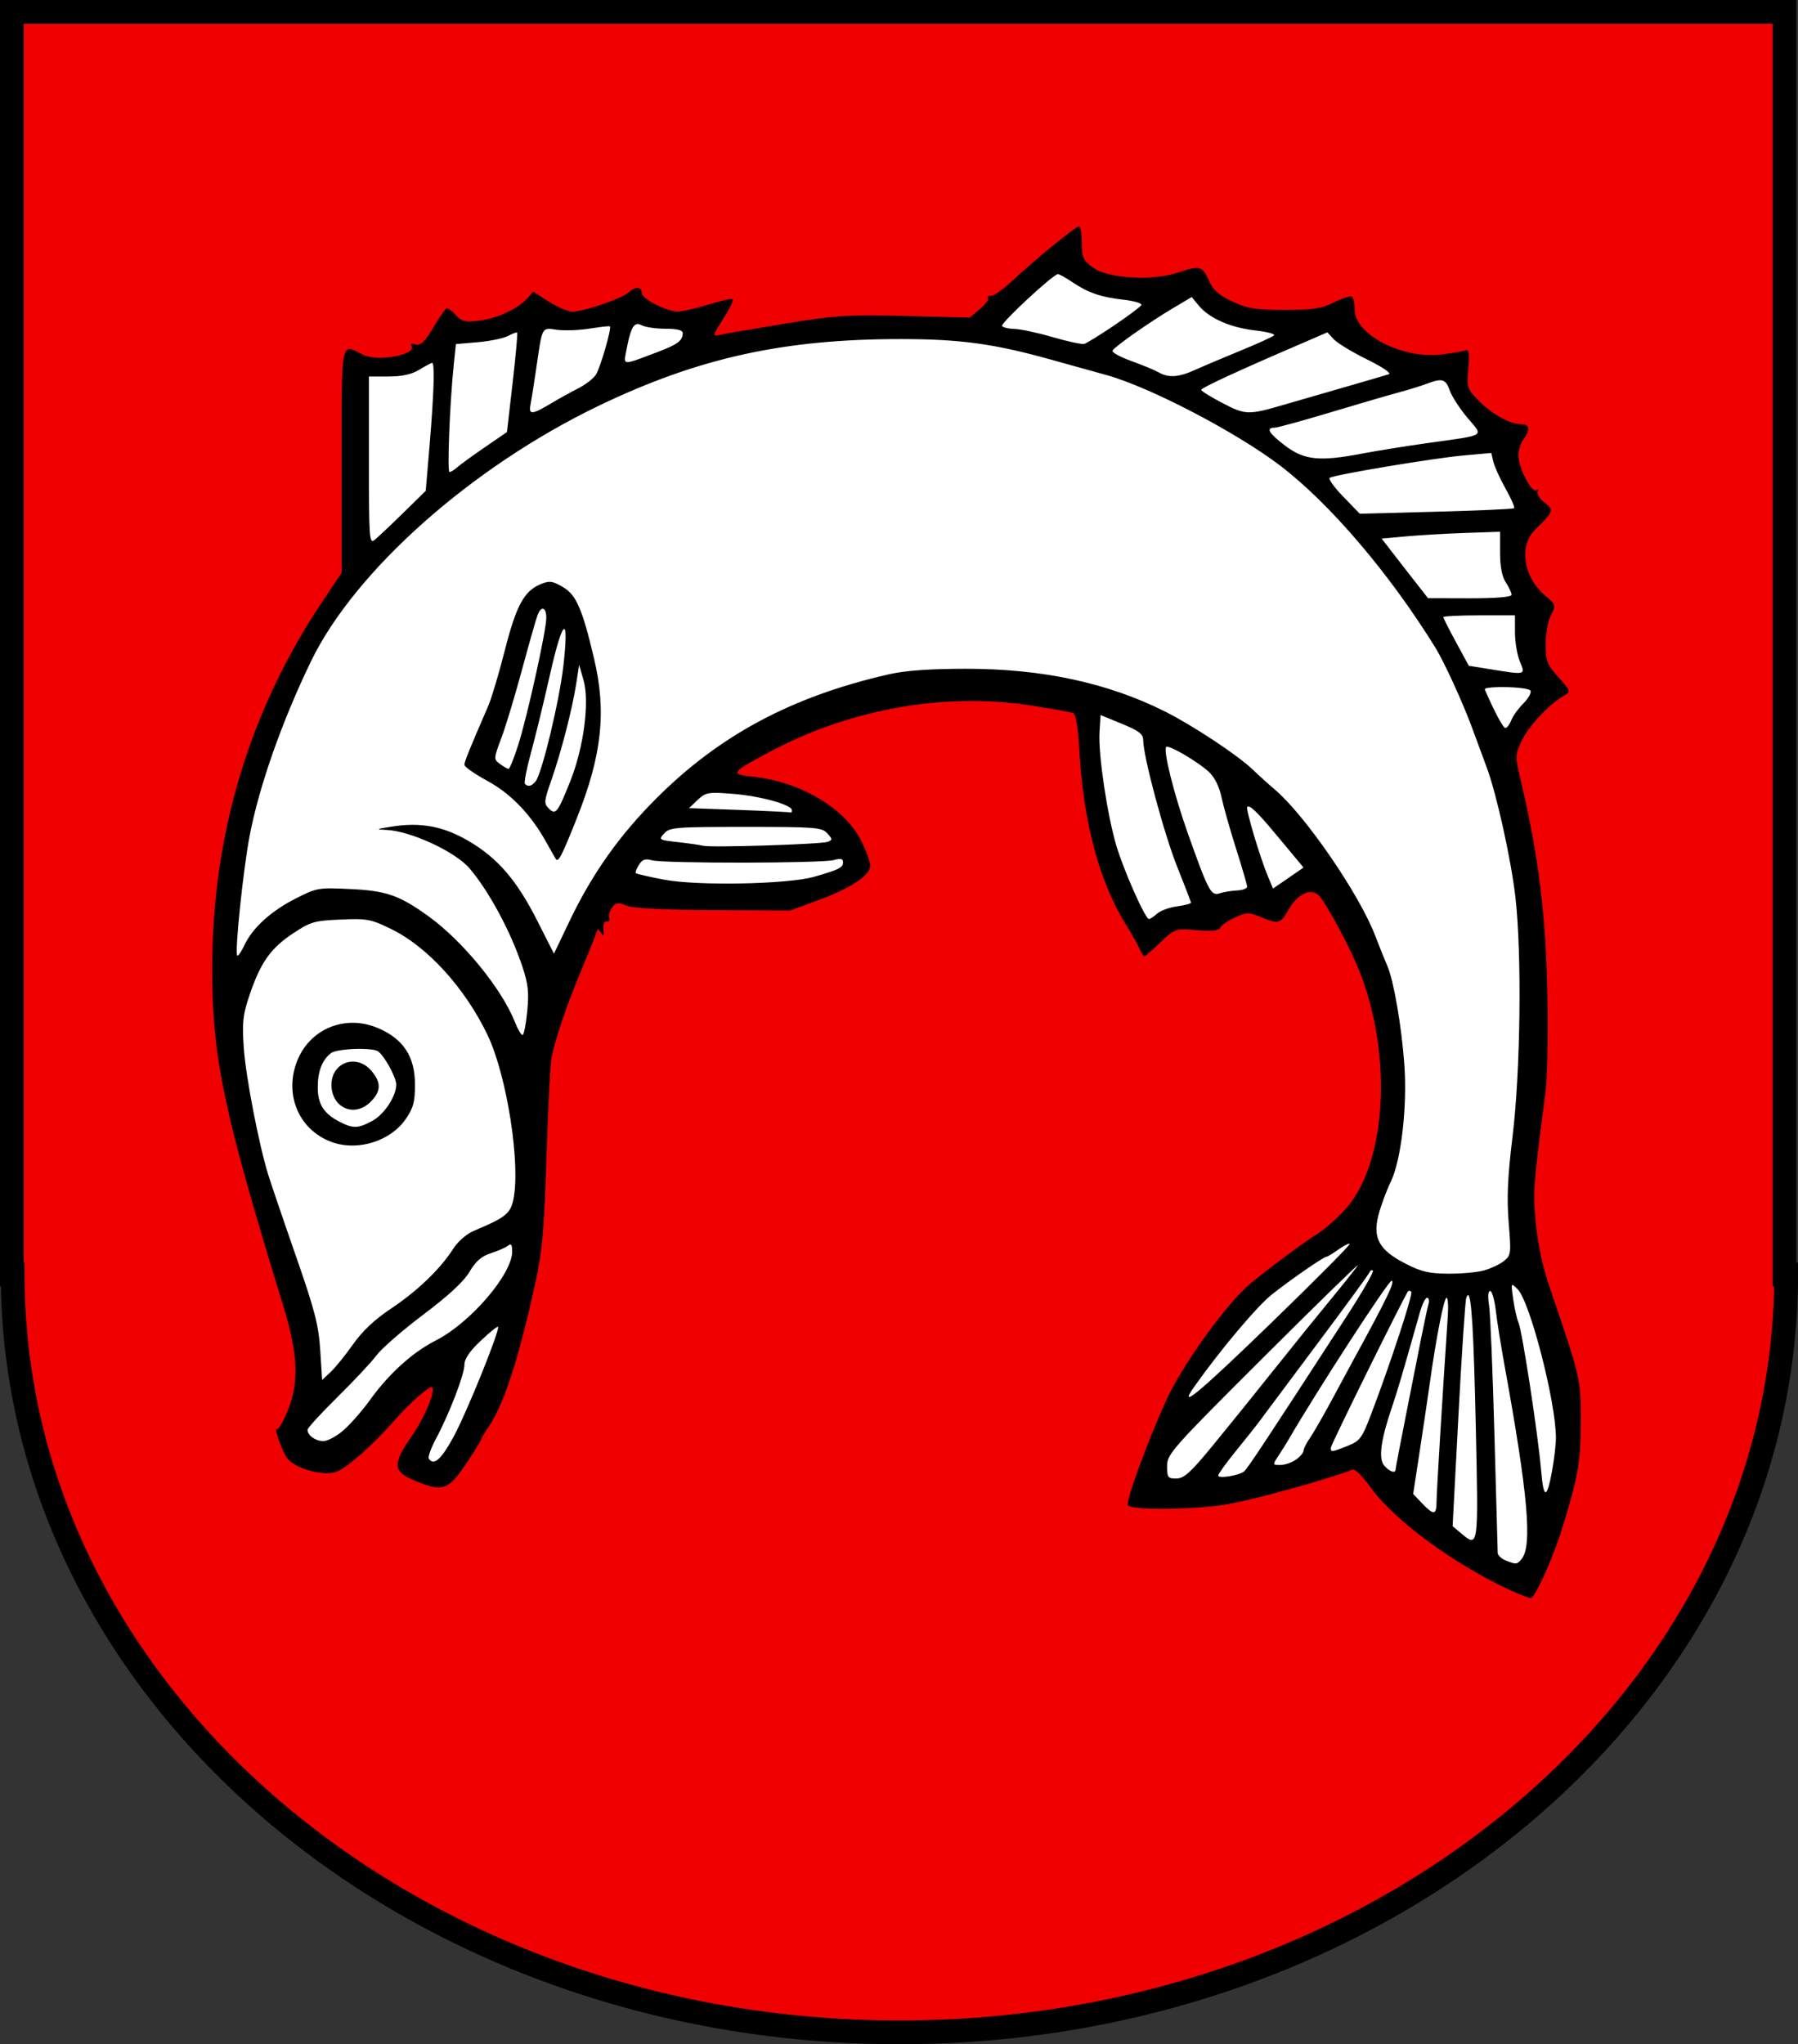
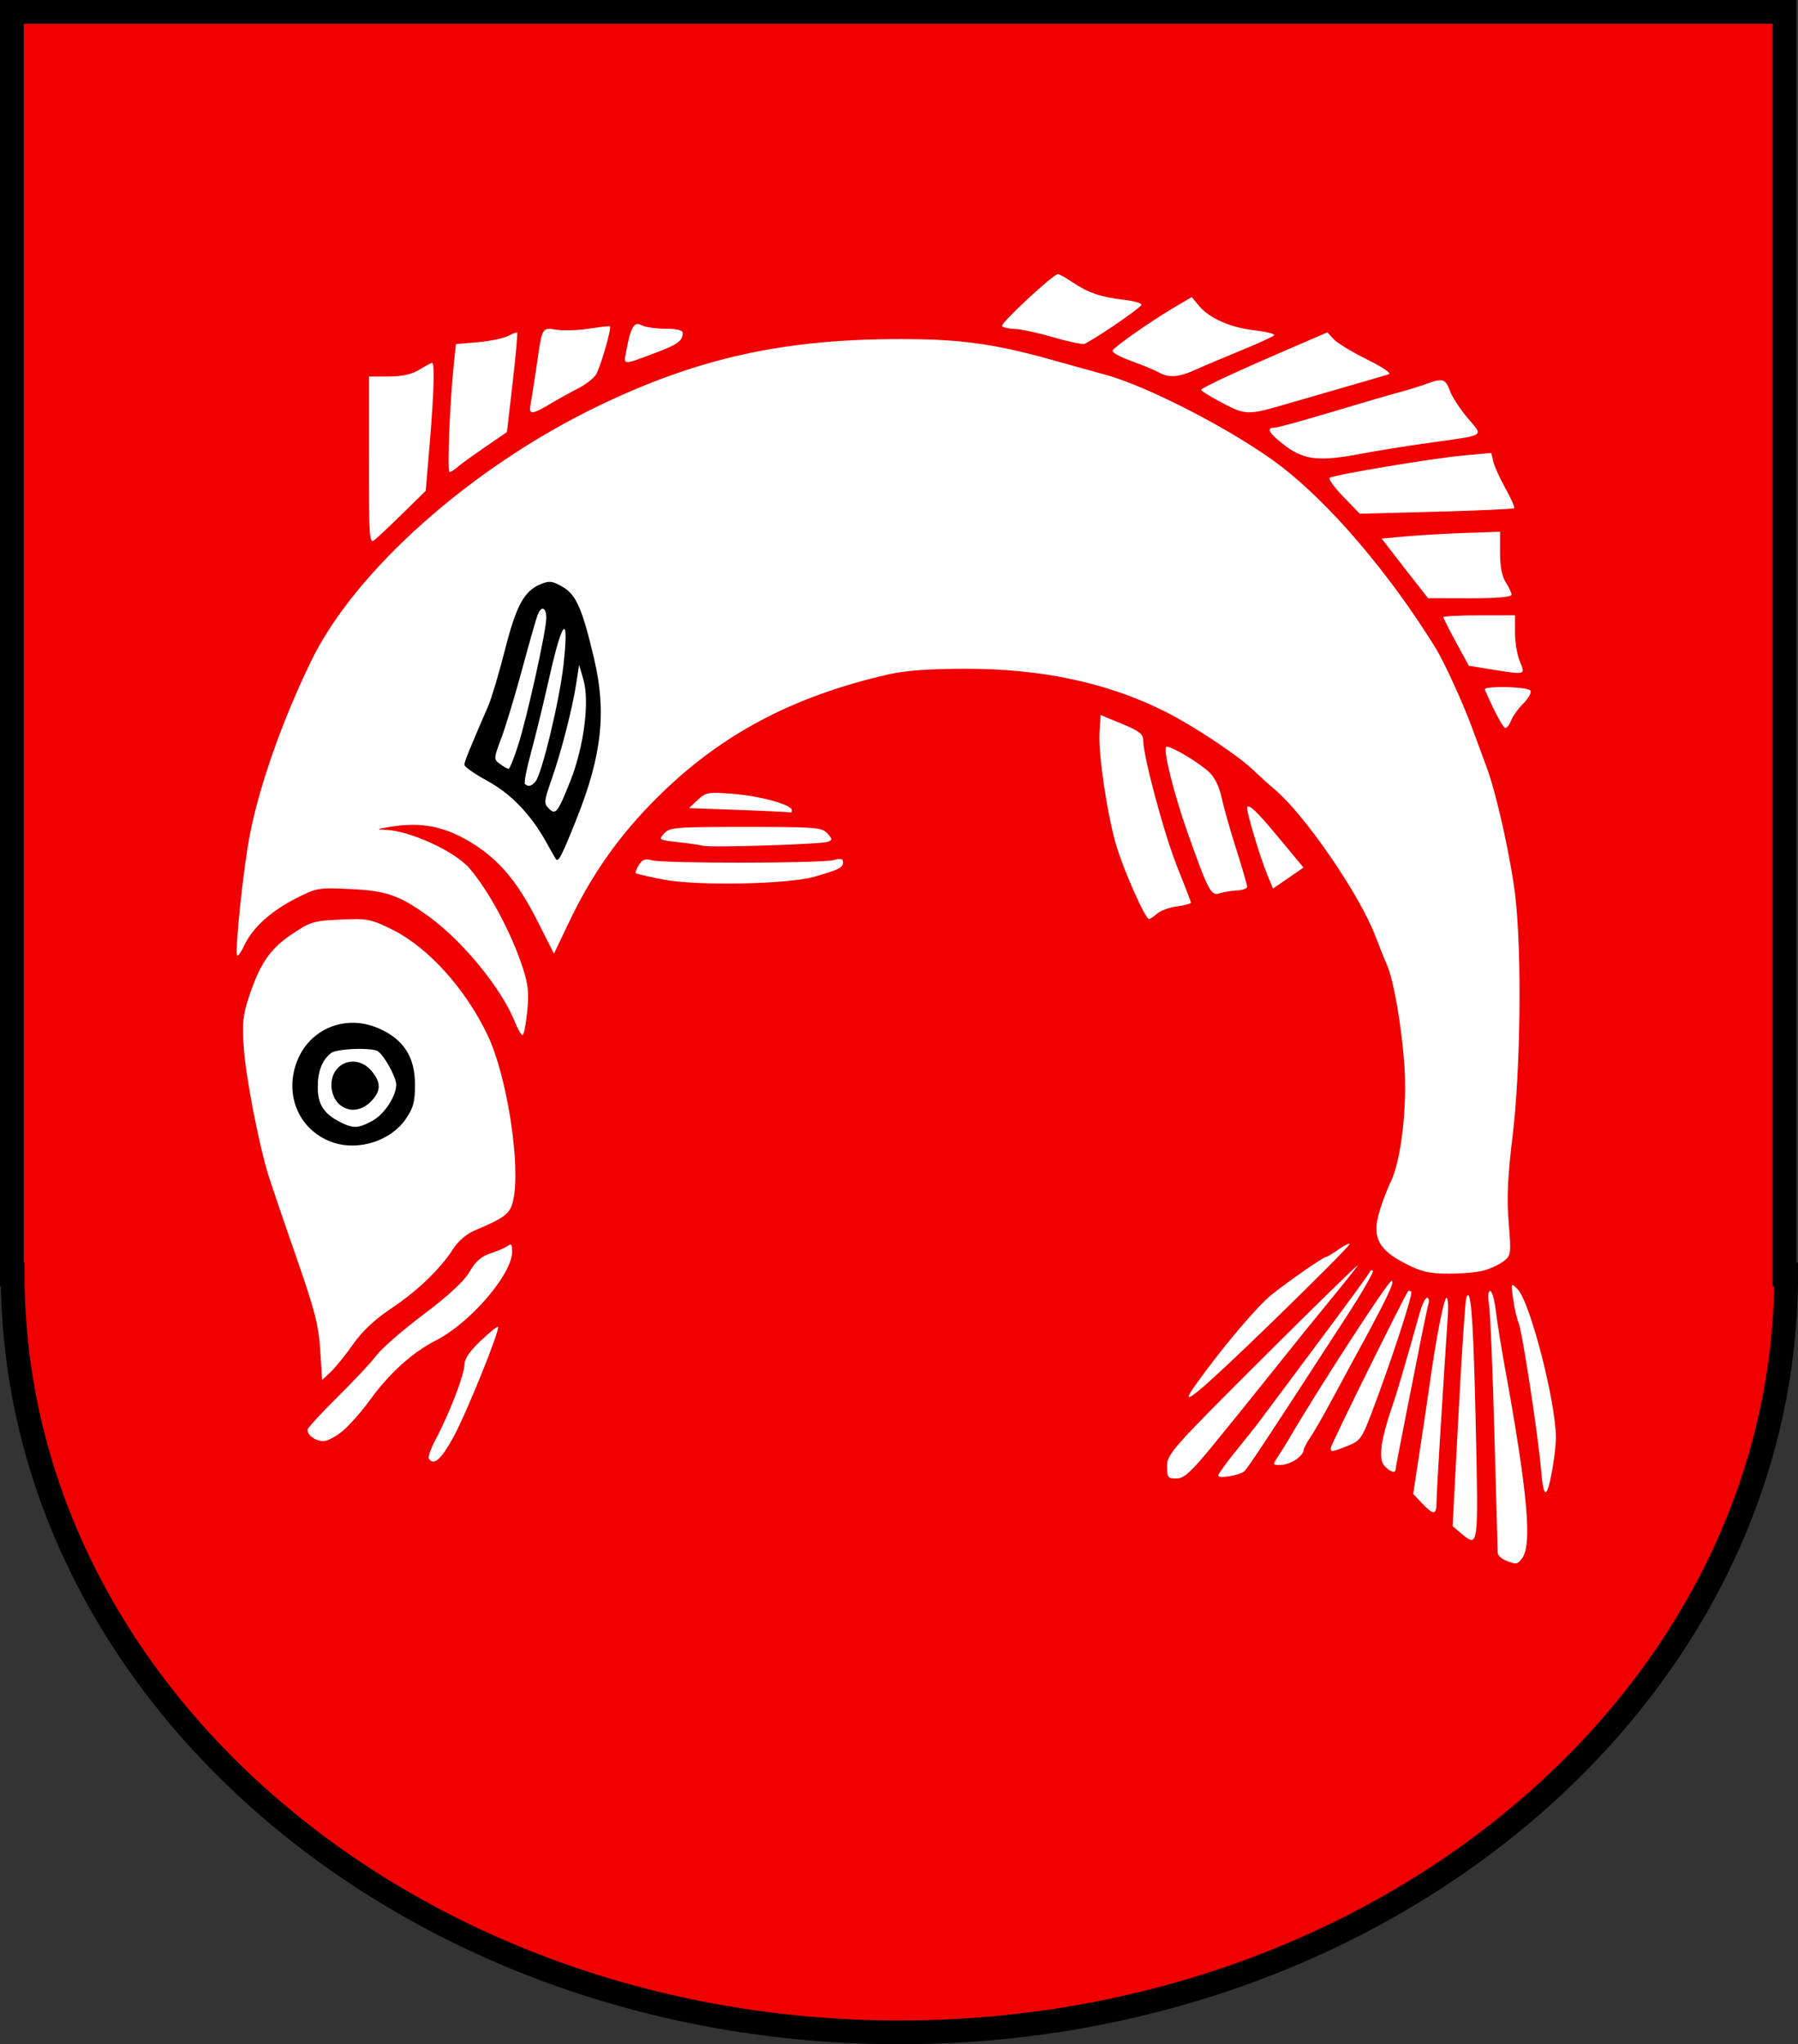
<svg xmlns="http://www.w3.org/2000/svg" xmlns:ns1="http://sodipodi.sourceforge.net/DTD/sodipodi-0.dtd" xmlns:ns2="http://www.inkscape.org/namespaces/inkscape" id="svg2" ns1:version="0.32" ns2:version="0.45.1" width="527.137" height="599.109" version="1.0" ns1:docbase="/home/liftarn/Bilder" ns1:docname="Fischbach-Goeslikon-blason.svg" ns2:output_extension="org.inkscape.output.svg.inkscape">
  <rect width="100%" height="100%" fill="#333333" stroke="none" />
  <defs id="defs5" />
  <ns1:namedview ns2:window-height="693" ns2:window-width="1024" ns2:pageshadow="2" ns2:pageopacity="0.0" guidetolerance="10.0" gridtolerance="10.0" objecttolerance="10.0" borderopacity="1.0" bordercolor="#666666" pagecolor="#ffffff" id="base" ns2:zoom="0.61080015" ns2:cx="456.97147" ns2:cy="329.89777" ns2:window-x="0" ns2:window-y="25" ns2:current-layer="svg2" />
  <path d="M 3.483,3.483 L 3.483,373.498 L 3.716,373.498 C 3.716,496.113 120.182,595.626 263.685,595.626 C 407.188,595.626 523.654,496.113 523.654,373.498 L 523.183,373.498 L 523.183,3.483 L 3.483,3.483 z " style="fill:#f00001;fill-opacity:1;stroke:#000000;stroke-width:6.965" id="CoA_Nr._11" />
  <g id="g2258" transform="translate(-0.839,-1.657)">
-     <path id="path2241" d="M 443.371,467.592 C 426.955,459.949 409.727,447.286 402.875,437.828 C 400.528,434.588 398.133,432.114 397.554,432.331 C 389.12,435.488 368.268,441.237 360.528,442.54 C 351.292,444.095 332.973,444.306 331.541,442.874 C 330.701,442.034 337.088,424.498 342.786,412 C 347.533,401.59 360.437,383.692 367.379,377.891 C 372.609,373.52 383.284,365.599 387.206,363.178 C 389.245,361.92 392.925,358.653 395.384,355.918 C 407.878,342.022 409.232,308.263 398.284,283.641 C 394.957,276.159 389.352,265.997 387.518,264.12 C 385.272,261.823 381.294,263.59 378.772,268.006 C 376.212,272.489 375.742,272.626 370.463,270.42 C 366.981,268.965 366.382,268.975 362.9,270.545 C 360.82,271.483 358.899,272.82 358.632,273.516 C 358.281,274.432 356.376,274.639 351.745,274.268 C 345.348,273.754 345.34,273.757 341.009,277.877 C 338.625,280.145 336.512,282 336.312,282 C 336.113,282 335.504,280.988 334.957,279.75 C 334.411,278.512 332.565,275.25 330.855,272.5 C 323.231,260.24 318.507,242.727 317.348,222.425 C 316.922,214.973 316.285,210.939 315.484,210.632 C 314.815,210.375 309.369,209.397 303.384,208.458 C 277.91,204.462 250.152,209.366 226.383,222.062 C 214.974,228.157 214.708,228.58 221.826,229.324 C 235.422,230.745 248.444,238.458 253.25,247.935 C 254.762,250.918 255.983,254.29 255.962,255.429 C 255.91,258.259 250.22,261.987 240.5,265.56 L 232.5,268.5 L 210,268.385 C 195.144,268.309 186.491,267.864 184.53,267.076 C 181.975,266.049 181.377,266.131 180.258,267.662 C 179.542,268.641 179.175,270.013 179.442,270.709 C 179.709,271.406 179.382,271.869 178.714,271.738 C 177.972,271.593 177.598,272.472 177.753,274 C 177.95,275.95 177.789,276.17 177.018,275 C 176.475,274.175 176.024,273.762 176.015,274.083 C 176.007,274.403 173.947,279.578 171.438,285.583 C 167.048,296.087 163.934,305.167 162.549,311.5 C 162.188,313.15 161.518,326.2 161.06,340.5 C 160.355,362.523 159.842,368.259 157.706,378 C 152.808,400.329 148.415,413.715 143.873,420.154 C 142.843,421.614 142,423.045 142,423.334 C 142,423.622 140.194,426.578 137.986,429.901 C 132.17,438.657 130.764,439.122 121.728,435.28 C 116.11,432.891 116.03,430.486 121.321,422.899 C 125.35,417.121 128.635,409.302 127.506,408.173 C 126.933,407.599 120.839,412.97 116.734,417.668 C 110.207,425.137 102.418,432.022 99.337,433.046 C 95.263,434.401 86.492,431.742 84.748,428.624 C 82.991,425.484 81.13,419.962 82.012,420.507 C 82.432,420.767 83.839,418.397 85.138,415.24 C 88.612,406.797 88.252,398.497 83.782,384 C 66.372,327.536 62.981,311.344 63.049,285 C 63.15,245.888 74.051,209.77 95.362,177.939 L 101,169.518 L 101,136.759 C 101,100.664 100.69,102.237 107.14,105.573 C 111.45,107.801 123.15,105.67 121.476,102.961 C 121.157,102.445 121.482,102.238 122.198,102.501 C 124.106,103.202 125.353,102.051 128.432,96.75 C 129.949,94.138 131.528,92 131.94,92 C 132.353,92 133.547,92.949 134.595,94.108 C 136.188,95.872 137.266,96.126 141.182,95.663 C 146.439,95.042 152.579,92.231 155.336,89.183 L 157.172,87.153 L 161.782,90.076 C 164.317,91.684 167.443,93 168.727,93 C 171.897,93 183.125,89.164 185.079,87.414 C 187.157,85.552 189,85.616 189,87.549 C 189,89.251 196.239,92.943 199.645,92.978 C 200.824,92.99 204.805,92.068 208.491,90.93 C 212.177,89.791 215.407,89.074 215.669,89.335 C 215.93,89.597 215.068,91.541 213.752,93.656 C 209.36,100.712 209.43,100.349 212.601,99.664 C 214.196,99.319 222.7,97.861 231.5,96.423 C 245.852,94.079 249.441,93.857 266.339,94.265 L 285.179,94.721 L 288.092,92.269 C 289.694,90.921 290.784,89.46 290.513,89.022 C 290.243,88.584 290.638,88.288 291.39,88.363 C 292.143,88.438 294.951,86.453 297.63,83.95 C 304.334,77.687 316.216,68 317.195,68 C 317.638,68 318,70.165 318,72.812 C 318,77.075 318.371,77.901 321.25,80.056 C 325.52,83.252 338.457,84.062 345.972,81.604 C 352.717,79.398 353.259,79.529 355.246,83.846 C 356.594,86.773 358.194,88.196 362.246,90.07 C 366.706,92.133 369.012,92.499 377.5,92.495 C 385.796,92.491 388.253,92.115 391.916,90.289 C 394.344,89.078 396.707,88.319 397.166,88.602 C 397.625,88.886 398,90.591 398,92.391 C 398,99.746 412.051,106.974 423.556,105.536 C 426.723,105.141 429.878,104.6 430.569,104.335 C 431.52,103.97 431.703,105.262 431.326,109.677 C 430.845,115.297 430.953,115.627 434.42,119.139 C 438.337,123.107 443.6,126 446.901,126 C 449.339,126 449.554,127.684 447.468,130.441 C 446.661,131.509 446,133.632 446,135.16 C 446,138.717 449.863,146.203 451.254,145.343 C 451.844,144.978 452.016,145.165 451.645,145.765 C 451.28,146.356 452.168,147.773 453.618,148.914 C 456.523,151.199 456.471,151.349 450.75,157.087 C 446.044,161.809 447.541,170.912 453.905,176.267 C 457.005,178.875 457.045,179.013 455.541,181.92 C 454.694,183.56 454,187.397 454,190.447 C 454,195.451 454.367,196.4 457.746,200.141 C 461.288,204.061 461.387,204.347 459.562,205.394 C 455.176,207.908 449.043,214.378 447.072,218.569 C 445.039,222.894 445.022,223.278 446.554,229.774 C 451.99,252.825 454.073,269.631 454.514,294 C 454.718,305.275 454.477,317.65 453.977,321.5 C 450.339,349.56 450.251,350.737 451.113,360.114 C 451.667,366.136 453.114,372.94 455.04,378.575 C 464.334,405.769 464.309,405.661 464.276,418.5 C 464.246,430.33 463.53,434.371 458.699,450 C 456.156,458.224 450.83,470 449.657,469.99 C 449.021,469.985 446.192,468.906 443.371,467.592 z " style="fill:#000000" />
    <path id="path2239" d="M 311,82 C 309.629,82 294.126,96.38 294.625,97.188 C 294.903,97.637 296.557,98.021 298.312,98.062 C 300.068,98.104 305.1,99.186 309.5,100.469 C 313.9,101.751 318.064,102.644 318.75,102.438 C 319.436,102.231 323.349,99.822 327.438,97.062 C 331.526,94.303 335.117,91.612 335.438,91.094 C 335.762,90.569 333.457,89.858 330.25,89.5 C 323.554,88.752 319.841,87.462 315.125,84.281 C 313.261,83.024 311.39,82 311,82 z M 350.219,88.719 L 344.844,91.906 C 338.162,95.851 327.667,103.2 327,104.406 C 326.725,104.904 329.218,106.276 332.531,107.469 C 335.844,108.661 339.444,110.151 340.531,110.781 C 343.404,112.447 346.38,112.255 351.219,110.062 C 353.571,108.997 359.55,106.465 364.5,104.438 C 369.45,102.41 373.881,100.39 374.344,99.969 C 374.806,99.547 372.331,98.9 368.844,98.5 C 361.586,97.668 355.449,94.979 352.344,91.281 L 350.219,88.719 z M 187.812,96.625 C 186.361,96.62 185.514,98.791 184.438,104.531 C 183.635,108.81 183.101,108.811 193.5,104.875 C 199.559,102.581 200.972,101.527 201,99.25 C 201.01,98.412 199.332,98 195.938,98 C 193.151,98 190.007,97.541 188.938,96.969 C 188.53,96.751 188.148,96.626 187.812,96.625 z M 179.094,97.281 C 178.152,97.322 176.131,97.565 173.844,97.938 C 170.794,98.434 166.439,98.614 164.188,98.312 C 159.524,97.687 159.909,96.98 158,110 C 157.395,114.125 156.663,118.738 156.375,120.25 C 155.777,123.384 156.787,123.262 163,119.531 C 164.925,118.375 168.248,116.553 170.375,115.469 C 172.502,114.384 174.812,112.6 175.531,111.5 C 176.798,109.563 180.203,97.86 179.656,97.312 C 179.619,97.275 179.408,97.268 179.094,97.281 z M 390,99.062 L 382.25,102.406 C 364.847,109.865 353,115.321 353,115.906 C 353,116.248 355.812,117.988 359.25,119.781 C 366.079,123.344 366.789,123.355 378,120.062 C 381.575,119.013 389.45,116.739 395.5,115 C 401.55,113.261 407.18,111.608 408,111.344 C 408.873,111.063 406.227,109.271 401.625,107 C 397.3,104.865 392.911,102.206 391.875,101.094 L 390,99.062 z M 152.188,99.125 C 151.723,99.199 150.807,99.573 149.844,100.094 C 148.559,100.788 144.575,101.624 141,101.938 L 134.5,102.5 L 133.875,108.5 C 132.707,119.697 131.902,140 132.625,140 C 133.021,140 134.038,139.372 134.906,138.594 C 135.775,137.815 139.431,135.162 143,132.719 L 149.469,128.281 L 151.125,113.906 C 152.032,105.99 152.635,99.338 152.469,99.156 C 152.427,99.111 152.342,99.1 152.188,99.125 z M 265.219,101.031 C 230.751,100.992 205.647,106.508 176.406,120.562 C 139.138,138.476 104.879,168.887 92,195.5 C 83.526,213.009 76.858,231.933 74.062,246.438 C 72.126,256.487 69.595,280.908 70.406,281.719 C 70.642,281.955 71.598,280.56 72.531,278.594 C 74.947,273.503 80.303,268.654 87.625,264.938 C 93.758,261.825 94.247,261.756 103.719,262.219 C 114.128,262.728 117.86,264.019 126.375,270.125 C 136.434,277.337 147.974,291.448 151.812,301.219 C 152.629,303.296 153.636,305 154.031,305 C 154.427,305 155.033,301.912 155.406,298.125 C 155.96,292.502 155.706,290.073 153.969,284.875 C 150.557,274.667 144.203,262.839 138.5,256.156 C 134.278,251.209 121.084,245.141 114.031,244.875 C 110.93,244.758 111.117,244.637 115.5,243.938 C 124.138,242.558 130.762,243.772 138.156,248.094 C 146.749,253.116 152.317,259.571 158.375,271.531 L 163.25,281.156 L 167.594,272.062 C 174.338,257.87 182.355,246.515 193.438,235.469 C 211.935,217.031 233.104,205.745 261.406,199.281 C 266.277,198.169 273.352,197.667 284,197.656 C 306.327,197.633 325.637,201.775 342.406,210.188 C 350.522,214.259 363.661,222.939 368.031,227.125 C 369.968,228.98 372.893,231.621 374.531,233 C 383.405,240.468 399.386,263.72 404.031,275.906 C 405.205,278.985 406.812,282.974 407.594,284.781 C 409.452,289.077 411.759,302.471 412.562,313.625 C 413.456,326.037 411.634,341.667 408.594,347.969 C 407.264,350.726 405.645,355.142 404.969,357.781 C 403.244,364.511 405.181,368.014 412.781,371.938 C 417.481,374.363 419.755,374.903 425.5,374.938 C 429.35,374.961 434.075,374.521 436,373.969 C 437.925,373.416 440.5,372.207 441.719,371.25 C 443.839,369.586 443.901,369.085 443.156,360 C 442.565,352.791 442.837,346.641 444.312,334.5 C 446.627,315.457 447.029,281.221 445.125,264.562 C 443.869,253.577 439.524,233.981 436.688,226.5 C 435.853,224.3 433.944,219.125 432.438,215 C 429.791,207.753 424.233,195.614 421.688,191.5 C 408.179,169.671 390.725,149.207 376.125,138.094 C 363.216,128.267 337.82,115.039 325.188,111.562 C 322.617,110.855 315.325,108.83 309,107.062 C 292.328,102.403 282.448,101.051 265.219,101.031 z M 127.531,108 C 127.27,108 125.582,108.902 123.781,110 C 121.514,111.382 118.731,111.997 114.75,112 L 109,112 L 109,136.625 C 109,159.615 109.11,161.156 110.688,159.875 C 111.617,159.12 115.378,155.575 119.031,152 L 125.656,145.5 L 126.844,131.438 C 128.075,116.632 128.325,108 127.531,108 z M 423,113.094 C 422.116,113.103 420.937,113.442 419.312,114.062 C 417.764,114.653 414.25,115.762 411.5,116.5 C 408.75,117.238 399.631,119.885 391.25,122.406 C 382.869,124.927 375.332,127 374.5,127 C 371.832,127 372.879,128.719 377.75,132.375 C 383.266,136.515 387.786,136.96 400.156,134.594 C 404.192,133.822 412.675,132.455 419,131.562 C 437.006,129.022 435.817,129.778 431.031,124.062 C 428.784,121.378 426.466,117.79 425.875,116.094 C 425.148,114.009 424.473,113.079 423,113.094 z M 438.062,134.406 L 429.781,135.156 C 421.117,135.932 392.185,140.762 390.688,141.688 C 390.211,141.982 391.991,144.471 394.656,147.219 L 399.5,152.219 L 421.906,151.625 C 434.223,151.299 444.495,150.849 444.75,150.594 C 445.005,150.339 443.858,147.733 442.219,144.812 C 440.579,141.892 438.983,138.368 438.656,136.969 L 438.062,134.406 z M 440.625,157.5 L 430.562,157.844 C 425.027,158.028 417.204,158.478 413.188,158.844 L 405.906,159.5 L 412.688,168.25 L 419.5,176.969 L 431.75,177 C 439.535,177.008 444,176.627 444,175.969 C 444,175.399 443.241,173.76 442.312,172.344 C 441.192,170.633 440.624,167.703 440.625,163.625 L 440.625,157.5 z M 434.5,182 C 428.725,182 424,182.237 424,182.531 C 424,182.825 425.692,186.165 427.75,189.938 L 431.469,196.781 L 437.5,197.75 C 448.312,199.49 448.112,199.539 446.438,195.531 C 445.641,193.624 445,189.799 445,187.031 L 445,182 L 434.5,182 z M 439.969,203.031 C 437.695,203.093 435.963,203.307 436.156,203.75 C 439.054,210.404 441.51,215 442.188,215 C 442.653,215 443.435,213.988 443.906,212.75 C 444.378,211.512 445.98,209.299 447.469,207.812 C 448.957,206.326 449.887,204.639 449.531,204.062 C 449.073,203.321 443.758,202.928 439.969,203.031 z M 323.5,211.219 L 323.188,216.281 C 322.802,222.613 325.42,240.298 328.094,249.375 C 330.245,256.679 336.602,271 337.688,271 C 338.045,271 339.131,270.278 340.094,269.406 C 341.057,268.535 343.695,267.582 345.938,267.281 C 348.18,266.98 350,266.496 350,266.219 C 350,265.942 348.185,261.212 345.969,255.688 C 342.132,246.125 336,223.282 336,218.562 C 336,216.785 334.763,215.842 329.75,213.781 L 323.5,211.219 z M 342.969,220.5 C 342.868,220.501 342.793,220.519 342.75,220.562 C 341.788,221.525 345.065,234.582 349.125,246 C 355.121,262.861 355.888,264.3 358.406,263.469 C 359.561,263.088 361.85,262.699 363.5,262.625 C 365.15,262.551 366.479,262.05 366.469,261.5 C 366.458,260.95 365.01,255.969 363.25,250.438 C 361.49,244.906 359.565,238.125 358.969,235.344 C 358.269,232.082 356.927,229.407 355.188,227.812 C 352.117,224.997 344.483,220.479 342.969,220.5 z M 209.906,234.031 C 207.723,234.123 206.868,234.693 205.375,236.094 L 202.844,238.5 L 217.656,239.031 C 225.815,239.329 232.613,239.666 232.75,239.781 C 232.887,239.896 233,239.592 233,239.094 C 233,237.503 223.75,234.945 215.719,234.312 C 212.996,234.098 211.216,233.976 209.906,234.031 z M 366.875,238.031 C 366.723,238.019 366.593,238.063 366.5,238.156 C 365.987,238.669 370.214,252.86 372.531,258.406 L 374.062,262.062 L 378.531,259 L 383,255.906 L 376.531,248.125 C 370.573,240.923 367.941,238.115 366.875,238.031 z M 219.5,244 C 198.896,244 197.174,244.125 195.562,245.906 C 193.874,247.772 193.986,247.843 199.656,248.469 C 202.863,248.823 206.175,249.313 207,249.531 C 209.218,250.118 241.634,249.091 243.5,248.375 C 244.95,247.819 244.914,247.576 243.375,245.875 C 241.811,244.147 239.933,244 219.5,244 z M 247.031,253.406 C 246.608,253.407 246.024,253.502 245.25,253.719 C 241.791,254.686 195.389,254.742 191.969,253.781 C 190.015,253.233 189.15,253.534 188.156,255.125 C 187.448,256.259 187.041,257.354 187.25,257.562 C 187.459,257.771 191.196,258.643 195.562,259.469 C 205.381,261.325 231.905,260.81 239.5,258.625 C 246.846,256.512 248,255.937 248,254.375 C 248,253.712 247.736,253.405 247.031,253.406 z M 105.5,271.031 C 104.207,271.012 102.674,271.074 100.719,271.156 C 92.96,271.484 91.905,271.785 86.688,275.25 C 80.172,279.577 77.214,283.767 74,293.281 C 72.034,299.101 71.789,301.3 72.312,308.781 C 72.911,317.341 76.741,337.132 79.5,346 C 80.27,348.475 83.855,359.05 87.5,369.5 C 93.078,385.492 94.239,389.882 94.719,397.281 L 95.281,406.094 L 97.75,403.781 C 99.102,402.521 102.042,398.901 104.281,395.719 C 107.015,391.833 110.653,388.378 115.406,385.219 C 123.123,380.089 129.871,373.634 133.656,367.719 C 135.08,365.494 137.594,363.295 139.781,362.375 C 148.954,358.518 150.428,357.371 151.312,353.375 C 153.563,343.202 149.484,316.923 143.781,305 C 137.236,291.314 126.273,279.227 115.719,274.031 C 111.115,271.765 109.379,271.09 105.5,271.031 z M 396.406,366.156 C 395.935,366.16 394.582,366.891 393.156,367.906 C 391.527,369.066 389.96,370 389.688,370 C 388.866,370 379.051,376.798 373.656,381.094 C 369.352,384.521 358.877,396.951 351.188,407.75 C 345.771,415.356 352.071,410.174 373.625,389.281 C 386.472,376.828 396.766,366.453 396.531,366.219 C 396.502,366.189 396.474,366.156 396.406,366.156 z M 150.344,366.406 C 150.183,366.439 149.984,366.564 149.75,366.75 C 149.062,367.296 146.815,368.272 144.75,368.938 C 142.013,369.819 140.306,371.293 138.5,374.375 C 136.843,377.203 132.358,381.358 124.938,386.938 C 118.837,391.524 112.66,396.924 111.188,398.906 C 109.715,400.889 104.562,406.383 99.75,411.125 C 94.938,415.867 91,420.177 91,420.688 C 91,422.343 93.336,424 95.656,424 C 96.902,424 99.579,422.55 101.594,420.781 C 103.608,419.012 107.059,415.075 109.25,412.031 C 114.865,404.232 121.765,397.985 128.625,394.5 C 138.749,389.357 151,375.079 151,368.438 C 151,366.924 150.827,366.308 150.344,366.406 z M 398.938,372.438 C 398.158,372.902 386.436,384.332 371.656,399.062 C 344.468,426.16 343,427.821 343,431.312 C 343,434.669 343.242,434.998 345.75,434.969 C 347.999,434.943 349.948,433.165 356.469,425.219 C 360.855,419.874 368.934,409.875 374.406,403 C 379.878,396.125 387.334,386.9 390.969,382.5 C 394.604,378.1 398.177,373.6 398.938,372.5 C 398.985,372.431 398.989,372.407 398.938,372.438 z M 402.875,373.938 C 402.678,373.992 402.488,374.189 402.375,374.5 C 402.174,375.053 395.267,384.503 387.031,395.5 C 378.795,406.497 371.257,416.598 370.281,417.938 C 369.306,419.277 366.137,423.27 363.25,426.812 C 360.363,430.355 358,433.627 358,434.094 C 358,435.068 363.986,434.131 365.562,432.906 C 366.527,432.157 371.864,424.076 395.562,387.562 C 400.181,380.447 403.682,374.372 403.344,374.062 C 403.259,373.985 403.155,373.954 403.062,373.938 C 402.993,373.925 402.941,373.919 402.875,373.938 z M 408.812,377.031 C 407.816,377.061 387.02,409.107 378.656,423.5 C 378.018,424.598 376.687,426.735 375.688,428.25 C 373.879,430.99 373.886,431 376.219,431 C 377.509,431 379.559,430.294 380.781,429.438 C 382.004,428.581 383,427.415 383,426.844 C 383,426.272 383.831,424.616 384.844,423.156 C 385.856,421.696 388.63,416.9 391,412.5 C 393.37,408.1 396.394,402.475 397.75,400 C 407.298,382.57 409.994,376.995 408.812,377.031 z M 444.312,378.25 C 443.888,378.192 444.038,379.329 444.469,382.375 C 444.848,385.059 445.574,388.209 446.062,389.375 C 447.168,392.013 451.793,422.324 452.656,432.531 C 453.383,441.13 454.343,441.142 455.906,432.562 C 456.501,429.299 456.996,425.024 457,423.062 C 457.019,412.665 449.429,383.169 445.781,379.5 C 445.037,378.751 444.567,378.285 444.312,378.25 z M 413.844,379.969 C 413.774,379.988 413.701,380.036 413.656,380.094 C 412.555,381.489 391,425.136 391,425.969 C 391,427.302 391.261,427.277 395.938,425.406 C 399.569,423.953 400.138,423.173 402.812,416.156 C 408.46,401.339 415.183,380.84 414.594,380.25 C 414.348,380.004 414.052,379.91 413.844,379.969 z M 437.719,380 C 437.11,380 436.994,381.649 437.406,384.25 C 437.777,386.587 438.474,403.575 438.969,422 C 439.464,440.425 439.905,456.076 439.938,456.781 C 439.97,457.486 441.012,458.471 442.25,458.969 C 445.349,460.215 445.589,460.187 446.938,458.562 C 450.135,454.71 448.813,439.609 441.969,402 C 440.918,396.225 439.741,388.913 439.375,385.75 C 439.009,382.587 438.265,380 437.719,380 z M 431.188,381.219 C 431.036,381.254 430.889,381.526 430.719,382 C 430.423,382.825 429.389,398.222 428.438,416.219 L 426.719,448.938 L 429.094,450.938 C 434.342,455.308 434.303,455.735 433.5,419.344 C 432.894,391.884 432.249,380.974 431.188,381.219 z M 419.219,382 C 418.719,382 417.786,383.913 417.125,386.25 C 411.875,404.803 410.583,409.186 408.906,414.125 C 405.615,423.82 404.905,429.237 406.719,431.25 C 408.312,433.019 410,433.558 410,432.312 C 410,431.94 411.351,424.852 413,416.562 C 414.649,408.273 416.695,397.9 417.562,393.5 C 418.43,389.1 419.386,384.712 419.656,383.75 C 419.926,382.788 419.719,382 419.219,382 z M 424.938,382 C 424.19,382 421.888,393.707 420.031,407 C 419.455,411.125 418.115,420.125 417.062,427 L 415.156,439.5 L 417.781,442.25 C 421.138,445.791 422,445.703 422,441.875 C 422,439.326 423.602,412.894 425.312,387.25 C 425.505,384.363 425.338,382 424.938,382 z M 146.844,390.5 C 146.643,390.299 144.358,392.161 141.75,394.625 C 138.526,397.671 137,399.906 137,401.625 C 137,404.476 132.549,416.033 128.625,423.375 C 127.193,426.054 126.263,428.641 126.562,429.125 C 127.952,431.374 130.186,429.42 133.812,422.75 C 137.706,415.589 147.552,391.208 146.844,390.5 z " style="fill:#ffffff;fill-opacity:1" />
    <path id="path2213" d="M 104.562,301.406 C 97.445,301.282 90.888,305.368 88.031,312.406 C 83.875,322.647 88.713,333.441 98.906,336.625 C 106.263,338.923 115.445,335.886 119.719,329.719 C 122.041,326.368 122.5,324.627 122.5,319.5 C 122.5,311.339 119.125,306.172 111.75,303 C 109.372,301.977 106.935,301.448 104.562,301.406 z M 106.938,309.062 C 109.082,309.1 110.942,309.304 111.625,309.75 C 113.479,310.962 116.996,317.339 117,319.5 C 117.006,322.955 113.496,328.279 109.938,330.188 C 105.802,332.405 104.379,332.439 100.5,330.469 C 95.78,328.071 94,325.279 94,320.312 C 94,315.603 95.287,312.292 97.906,310.281 C 98.984,309.454 103.363,309 106.938,309.062 z M 104.062,312.781 C 100.85,312.902 98,315.496 98,319.656 C 98,321.668 98.797,323.797 100,325 C 102.703,327.703 106.558,327.504 109.531,324.531 C 112.598,321.465 112.648,318.879 109.688,315.438 C 108.049,313.533 105.99,312.709 104.062,312.781 z " style="fill:#000000" />
    <path id="path2205" d="M 161.719,172.188 C 161.023,172.235 160.298,172.467 159.312,172.875 C 154.493,174.871 152.17,179.166 148.844,192.25 C 147.129,198.994 144.953,206.3 144,208.5 C 138.312,221.633 137,224.866 137,225.812 C 137,226.392 140.037,228.509 143.75,230.531 C 150.661,234.296 156.489,240.369 161,248.5 C 162.221,250.7 163.467,252.873 163.75,253.344 C 164.497,254.586 165.482,252.681 169.938,241.5 C 177.313,222.99 178.688,210.295 175.031,194.781 C 171.561,180.058 169.781,175.971 165.844,173.688 C 163.919,172.571 162.878,172.109 161.719,172.188 z M 159.969,180.062 C 160.553,180.081 161,181.007 161,182.75 C 161,186.533 155.357,211.977 152.688,220.25 C 151.489,223.963 150.25,227 149.938,227 C 149.625,227 148.505,226.351 147.438,225.562 C 145.525,224.151 145.542,224.036 147.875,217.812 C 149.177,214.338 151.922,205.2 154,197.5 C 156.078,189.8 158.109,182.713 158.5,181.75 C 158.973,180.585 159.514,180.048 159.969,180.062 z M 166.219,186 C 166.839,185.938 166.833,189.431 166.031,196.625 C 164.886,206.903 159.716,228.432 157.844,230.688 C 156.681,232.088 155.665,232.321 154.75,231.406 C 154.432,231.088 155.172,227.151 156.406,222.656 C 157.641,218.162 160.171,207.854 162,199.719 C 164.025,190.713 165.516,186.071 166.219,186 z M 170.625,196.5 L 171.906,200.938 C 173.746,207.332 171.994,220.69 168,230.688 C 164.307,239.932 163.748,240.623 161.688,238.562 C 160.258,237.133 160.353,236.381 162.5,230.25 C 165.394,221.987 168.642,209.369 169.781,202 L 170.625,196.5 z " style="fill:#000000" />
  </g>
</svg>